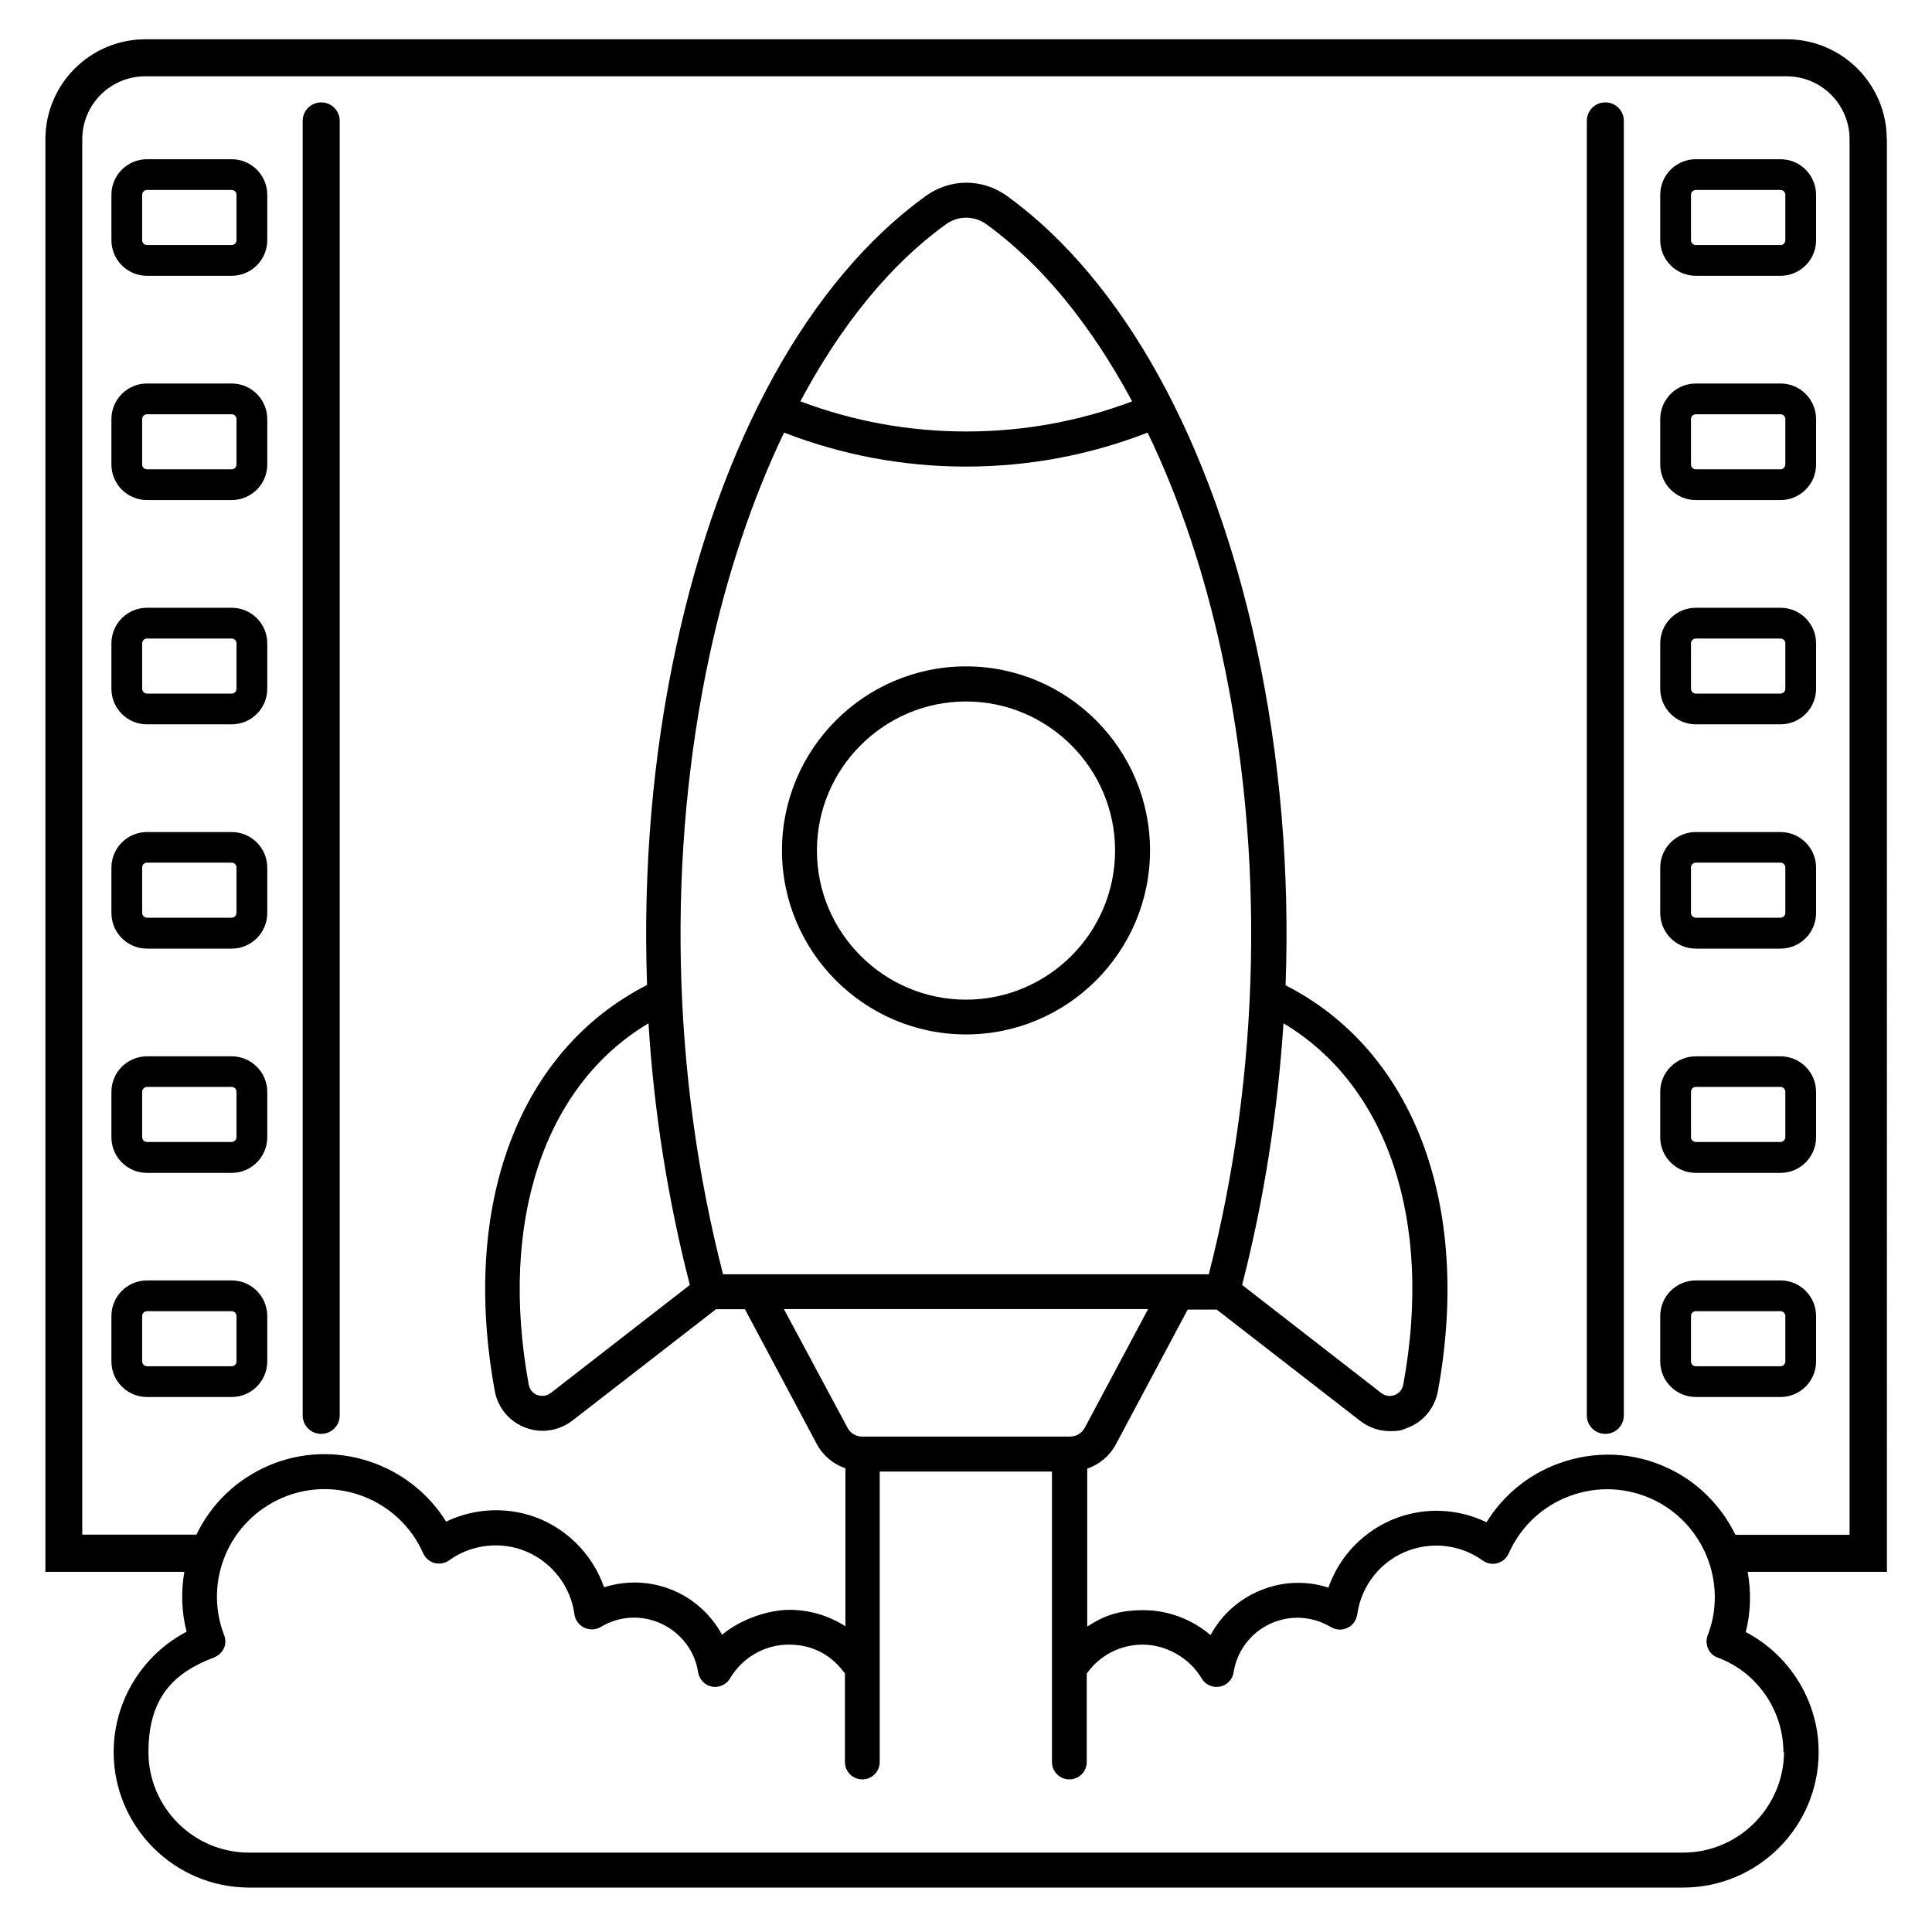
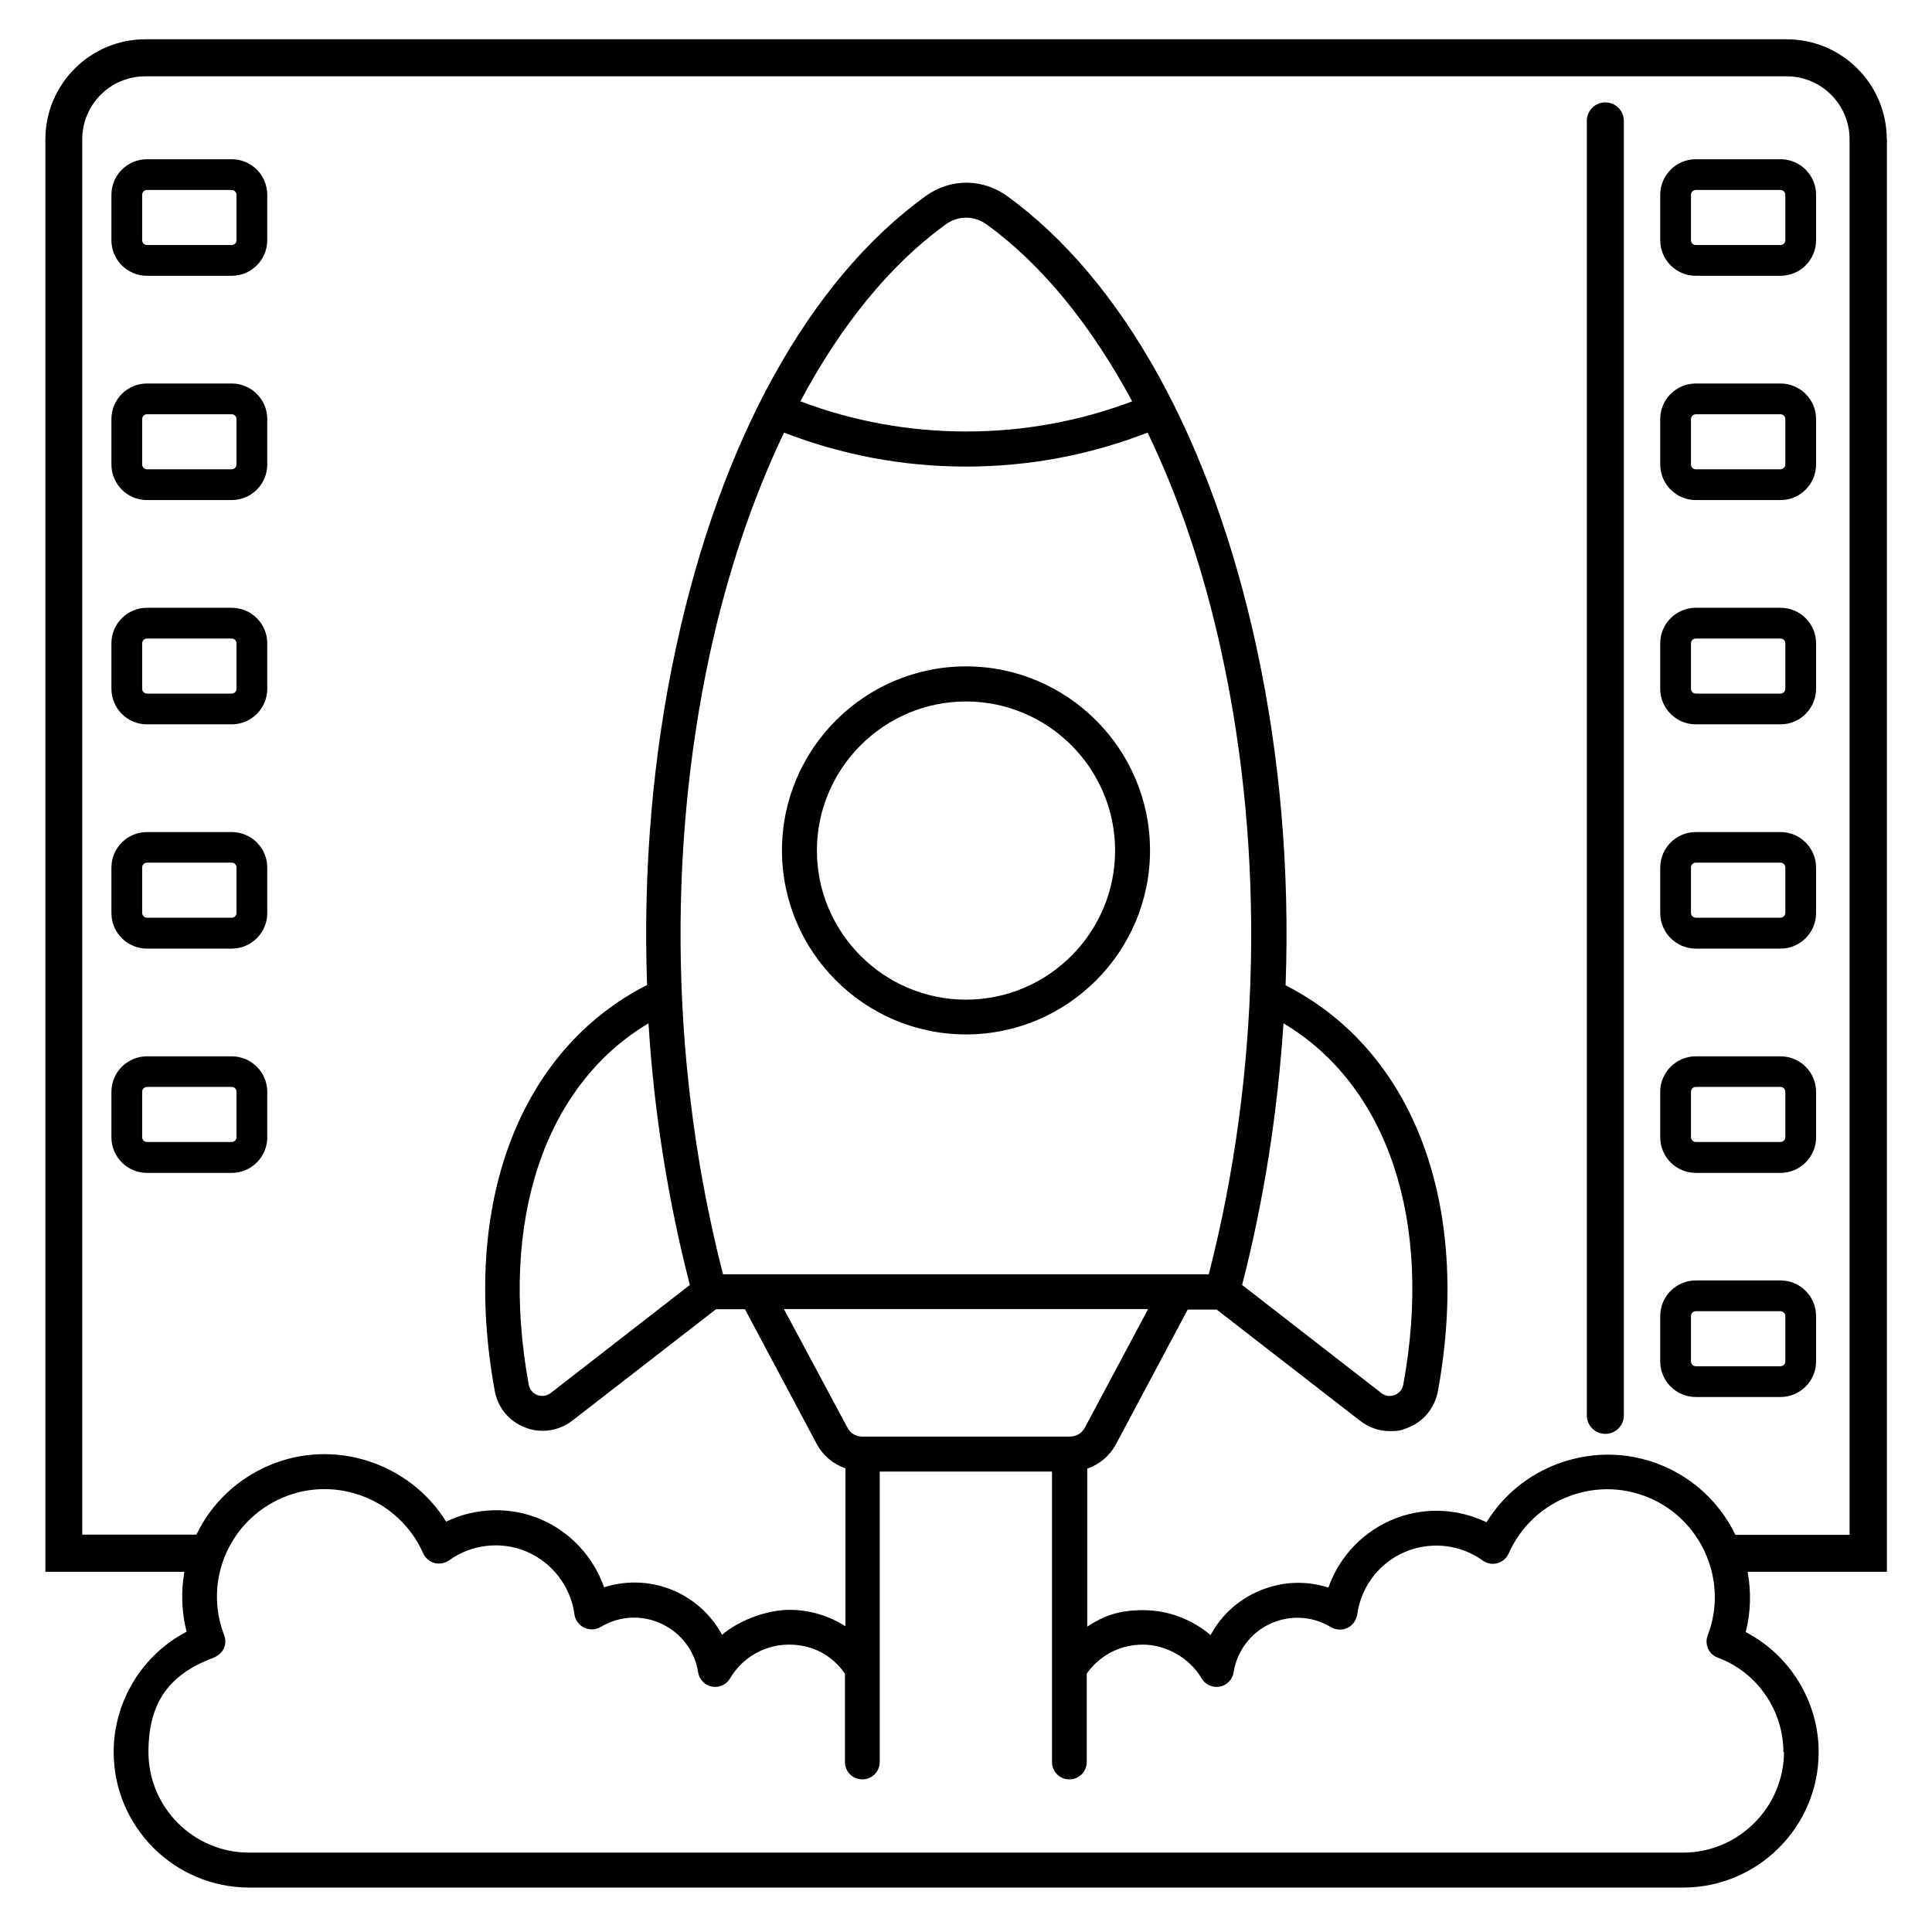
<svg xmlns="http://www.w3.org/2000/svg" version="1.1" viewBox="0 0 1200 1200">
  <defs>
    <style>
      .cls-1 {
        fill: #000;
        stroke-width: 0px;
      }

      .cls-2 {
        display: none;
      }
    </style>
  </defs>
  <g id="Ebene_1" data-name="Ebene 1" class="cls-2">
    <g>
      <path class="cls-1" d="M1088.1,835.5c-6.5,0-11.7-5.2-11.7-11.7V237.9l-177-1.2c-6.5,0-11.7-5.2-11.7-11.7l1.1-176.9H127v775.8c0,6.5-5.2,11.7-11.7,11.7s-11.7-5.2-11.7-11.7V36.3c0-6.5,5.2-11.7,11.7-11.7h785.2c3.1,0,6.1,1.2,8.3,3.4,2.2,2.2,3.4,5.2,3.4,8.3l-1,176.9,177,1.1c3.1,0,6.1,1.2,8.3,3.4,2.2,2.2,3.4,5.2,3.4,8.3v597.7c0,3.1-1.2,6.1-3.4,8.4-2.2,2.2-5.2,3.5-8.4,3.4h0Z" />
      <path class="cls-1" d="M78.1,1173c-5.8,0-10.7-4.2-11.6-9.9-1.6-17.2,4-34.3,15.4-47.2,21.1-24.8,60.5-37.3,116.9-37.3s71.8-5.6,87.3-32.2c6-10.4,5.7-19.1,5.2-31.2,0-3.4-.3-7-.3-10.9,0-6.5,5.2-11.7,11.7-11.7s11.7,5.2,11.7,11.7.1,6.8.3,10c.5,13.5,1.1,27.6-8.4,43.9-16.6,28.7-53.9,43.9-107.6,43.9s-87.8,15.8-99.1,29.1c-11.9,14.1-10.1,28.1-10.1,28.3.5,3.1-.3,6.2-2.1,8.7s-4.6,4.2-7.7,4.7c-.6,0-1.2.1-1.9.1h0Z" />
      <path class="cls-1" d="M1092.8,1016H108.4c-21.8,0-42.6-8.6-58-24-15.4-15.4-24-36.2-24-58V254.3c0-21.8,8.6-42.6,24-58,15.4-15.4,36.2-24,58-24h7c6.5,0,11.7,5.2,11.7,11.7s-5.2,11.7-11.7,11.7h-7c-15.5,0-30.4,6.2-41.4,17.2-11,11-17.2,25.9-17.2,41.4v679.7c0,15.5,6.2,30.4,17.2,41.4,11,11,25.9,17.2,41.4,17.2h984.4c15.5,0,30.4-6.2,41.4-17.2s17.2-25.9,17.2-41.4V254.3c0-15.5-6.2-30.4-17.2-41.4s-25.9-17.2-41.4-17.2h-44.1c-6.5,0-11.7-5.2-11.7-11.7s5.2-11.7,11.7-11.7h44.1c21.8,0,42.6,8.6,58,24,15.4,15.4,24,36.2,24,58v679.7c0,21.8-8.6,42.6-24,58-15.4,15.4-36.2,24-58,24Z" />
      <path class="cls-1" d="M694.3,1112.1c-6.5,0-11.7-5.2-11.7-11.7v-96.1c0-6.5,5.2-11.7,11.7-11.7s11.7,5.2,11.7,11.7v96.1c0,3.1-1.2,6.1-3.4,8.3-2.2,2.2-5.2,3.4-8.3,3.4h0Z" />
      <path class="cls-1" d="M506.8,1112.1c-6.5,0-11.7-5.2-11.7-11.7v-96.1c0-6.5,5.2-11.7,11.7-11.7s11.7,5.2,11.7,11.7v96.1c0,3.1-1.2,6.1-3.4,8.3-2.2,2.2-5.2,3.4-8.3,3.4h0Z" />
      <path class="cls-1" d="M863.3,1171.4c-6.5,0-11.7-5.2-11.7-11.7v-30.1c0-7.4-6-13.4-13.4-13.4h-472.7c-7.4,0-13.4,6-13.4,13.4v30.1c0,6.5-5.2,11.7-11.7,11.7s-11.7-5.2-11.7-11.7v-30.1c0-9.8,3.9-19.1,10.8-26,6.9-6.9,16.3-10.8,26-10.8h472.7c9.8,0,19.1,3.9,26,10.8,6.9,6.9,10.8,16.3,10.8,26v30.1c0,3.1-1.2,6.1-3.4,8.3-2.2,2.2-5.2,3.4-8.3,3.4h0Z" />
-       <path class="cls-1" d="M1163.1,835.5H38.1c-6.5,0-11.7-5.2-11.7-11.7s5.2-11.7,11.7-11.7h1125c6.5,0,11.7,5.2,11.7,11.7s-5.2,11.7-11.7,11.7Z" />
-       <path class="cls-1" d="M975.6,1173H227.9c-6.5,0-11.7-5.2-11.7-11.7s5.2-11.7,11.7-11.7h747.7c6.5,0,11.7,5.2,11.7,11.7s-5.2,11.7-11.7,11.7Z" />
      <path class="cls-1" d="M600.7,963.4c-13.7,0-26.8-5.4-36.5-15.1-9.7-9.7-15.1-22.8-15.1-36.5s5.4-26.8,15.1-36.5c9.7-9.7,22.8-15.1,36.5-15.1s26.8,5.4,36.5,15.1c9.7,9.7,15.1,22.8,15.1,36.5s-5.4,26.8-15.1,36.5c-9.7,9.7-22.8,15.1-36.5,15.1ZM600.7,883.9c-7.5,0-14.6,3-19.9,8.2-5.3,5.3-8.2,12.4-8.2,19.9s3,14.6,8.2,19.9c5.3,5.3,12.4,8.2,19.9,8.2s14.6-3,19.9-8.2c5.3-5.3,8.2-12.4,8.2-19.9s-3-14.6-8.2-19.9c-5.3-5.3-12.4-8.2-19.9-8.2Z" />
-       <path class="cls-1" d="M1086.9,236.7c-3.1,0-6.1-1.3-8.3-3.5l-186.3-188.7c-2.4-2.2-3.8-5.2-3.8-8.4s1.2-6.3,3.5-8.6c2.3-2.3,5.4-3.5,8.6-3.4,3.2.1,6.2,1.6,8.4,4l186.3,188.7c3.3,3.4,4.3,8.4,2.5,12.8-1.8,4.4-6.1,7.2-10.8,7.2h0Z" />
+       <path class="cls-1" d="M1086.9,236.7c-3.1,0-6.1-1.3-8.3-3.5l-186.3-188.7s1.2-6.3,3.5-8.6c2.3-2.3,5.4-3.5,8.6-3.4,3.2.1,6.2,1.6,8.4,4l186.3,188.7c3.3,3.4,4.3,8.4,2.5,12.8-1.8,4.4-6.1,7.2-10.8,7.2h0Z" />
      <path class="cls-1" d="M991.2,780.5h-11.7c-6.5,0-11.7-5.2-11.7-11.7s5.2-11.7,11.7-11.7h11.7c6.5,0,11.7,5.2,11.7,11.7s-5.2,11.7-11.7,11.7ZM932.6,780.5h-11.7c-6.5,0-11.7-5.2-11.7-11.7s5.2-11.7,11.7-11.7h11.7c6.5,0,11.7,5.2,11.7,11.7s-5.2,11.7-11.7,11.7ZM874,780.5h-11.7c-6.5,0-11.7-5.2-11.7-11.7s5.2-11.7,11.7-11.7h11.7c6.5,0,11.7,5.2,11.7,11.7s-5.2,11.7-11.7,11.7ZM815.4,780.5h-11.7c-6.5,0-11.7-5.2-11.7-11.7s5.2-11.7,11.7-11.7h11.7c6.5,0,11.7,5.2,11.7,11.7s-5.2,11.7-11.7,11.7ZM756.8,780.5h-11.7c-6.5,0-11.7-5.2-11.7-11.7s5.2-11.7,11.7-11.7h11.7c6.5,0,11.7,5.2,11.7,11.7s-5.2,11.7-11.7,11.7ZM698.2,780.5h-11.7c-6.5,0-11.7-5.2-11.7-11.7s5.2-11.7,11.7-11.7h11.7c6.5,0,11.7,5.2,11.7,11.7s-5.2,11.7-11.7,11.7ZM639.6,780.5h-11.7c-6.5,0-11.7-5.2-11.7-11.7s5.2-11.7,11.7-11.7h11.7c6.5,0,11.7,5.2,11.7,11.7s-5.2,11.7-11.7,11.7ZM581,780.5h-11.7c-6.5,0-11.7-5.2-11.7-11.7s5.2-11.7,11.7-11.7h11.7c6.5,0,11.7,5.2,11.7,11.7s-5.2,11.7-11.7,11.7ZM522.4,780.5h-11.7c-6.5,0-11.7-5.2-11.7-11.7s5.2-11.7,11.7-11.7h11.7c6.5,0,11.7,5.2,11.7,11.7s-5.2,11.7-11.7,11.7ZM463.8,780.5h-11.7c-6.5,0-11.7-5.2-11.7-11.7s5.2-11.7,11.7-11.7h11.7c6.5,0,11.7,5.2,11.7,11.7s-5.2,11.7-11.7,11.7ZM405.2,780.5h-11.7c-6.5,0-11.7-5.2-11.7-11.7s5.2-11.7,11.7-11.7h11.7c6.5,0,11.7,5.2,11.7,11.7s-5.2,11.7-11.7,11.7ZM346.6,780.5h-11.7c-6.5,0-11.7-5.2-11.7-11.7s5.2-11.7,11.7-11.7h11.7c6.5,0,11.7,5.2,11.7,11.7s-5.2,11.7-11.7,11.7ZM288,780.5h-11.7c-6.5,0-11.7-5.2-11.7-11.7s5.2-11.7,11.7-11.7h11.7c6.5,0,11.7,5.2,11.7,11.7s-5.2,11.7-11.7,11.7ZM229.4,780.5h-11.7c-6.5,0-11.7-5.2-11.7-11.7s5.2-11.7,11.7-11.7h11.7c6.5,0,11.7,5.2,11.7,11.7s-5.2,11.7-11.7,11.7ZM170.8,780.5h-1.5c-6.5,0-11.7-5.2-11.7-11.7v-10.2c0-6.5,5.2-11.7,11.7-11.7s11.7,5.2,11.7,11.7v4.5c1,1.8,1.5,3.7,1.5,5.7,0,6.5-5.2,11.7-11.7,11.7h0ZM1034.2,776.6c-6.5,0-11.7-5.2-11.7-11.7v-11.7c0-6.5,5.2-11.7,11.7-11.7s11.7,5.2,11.7,11.7v11.7c0,3.1-1.2,6.1-3.4,8.3-2.2,2.2-5.2,3.4-8.3,3.4h0ZM169.3,723.4c-6.5,0-11.7-5.2-11.7-11.7v-11.7c0-6.5,5.2-11.7,11.7-11.7s11.7,5.2,11.7,11.7v11.7c0,3.1-1.2,6.1-3.4,8.3-2.2,2.2-5.2,3.4-8.3,3.4h0ZM1034.2,718c-6.5,0-11.7-5.2-11.7-11.7v-11.7c0-6.5,5.2-11.7,11.7-11.7s11.7,5.2,11.7,11.7v11.7c0,3.1-1.2,6.1-3.4,8.3-2.2,2.2-5.2,3.4-8.3,3.4h0ZM169.3,664.8c-6.5,0-11.7-5.2-11.7-11.7v-11.7c0-6.5,5.2-11.7,11.7-11.7s11.7,5.2,11.7,11.7v11.7c0,3.1-1.2,6.1-3.4,8.3-2.2,2.2-5.2,3.4-8.3,3.4h0ZM1034.2,659.4c-6.5,0-11.7-5.2-11.7-11.7v-11.7c0-6.5,5.2-11.7,11.7-11.7s11.7,5.2,11.7,11.7v11.7c0,3.1-1.2,6.1-3.4,8.3-2.2,2.2-5.2,3.4-8.3,3.4h0ZM169.3,606.2c-6.5,0-11.7-5.2-11.7-11.7v-11.7c0-6.5,5.2-11.7,11.7-11.7s11.7,5.2,11.7,11.7v11.7c0,3.1-1.2,6.1-3.4,8.3-2.2,2.2-5.2,3.4-8.3,3.4h0ZM1034.2,600.8c-6.5,0-11.7-5.2-11.7-11.7v-11.7c0-6.5,5.2-11.7,11.7-11.7s11.7,5.2,11.7,11.7v11.7c0,3.1-1.2,6.1-3.4,8.3-2.2,2.2-5.2,3.4-8.3,3.4h0ZM169.3,547.6c-6.5,0-11.7-5.2-11.7-11.7v-11.7c0-6.5,5.2-11.7,11.7-11.7s11.7,5.2,11.7,11.7v11.7c0,6.5-5.2,11.7-11.7,11.7ZM1034.2,542.3c-6.5,0-11.7-5.2-11.7-11.7v-11.7c0-6.5,5.2-11.7,11.7-11.7s11.7,5.2,11.7,11.7v11.7c0,3.1-1.2,6.1-3.4,8.3-2.2,2.2-5.2,3.4-8.3,3.4h0ZM169.3,489c-6.5,0-11.7-5.2-11.7-11.7v-11.7c0-6.5,5.2-11.7,11.7-11.7s11.7,5.2,11.7,11.7v11.7c0,6.5-5.2,11.7-11.7,11.7ZM1034.2,483.7c-6.5,0-11.7-5.2-11.7-11.7v-11.7c0-6.5,5.2-11.7,11.7-11.7s11.7,5.2,11.7,11.7v11.7c0,3.1-1.2,6.1-3.4,8.3-2.2,2.2-5.2,3.4-8.3,3.4h0ZM169.3,430.4c-6.5,0-11.7-5.2-11.7-11.7v-11.7c0-6.5,5.2-11.7,11.7-11.7s11.7,5.2,11.7,11.7v11.7c0,6.5-5.2,11.7-11.7,11.7ZM1034.2,425.1c-6.5,0-11.7-5.2-11.7-11.7v-11.7c0-6.5,5.2-11.7,11.7-11.7s11.7,5.2,11.7,11.7v11.7c0,3.1-1.2,6.1-3.4,8.3-2.2,2.2-5.2,3.4-8.3,3.4h0ZM169.3,371.8c-6.5,0-11.7-5.2-11.7-11.7v-11.7c0-6.5,5.2-11.7,11.7-11.7s11.7,5.2,11.7,11.7v11.7c0,6.5-5.2,11.7-11.7,11.7ZM1034.2,366.5c-6.5,0-11.7-5.2-11.7-11.7v-11.7c0-6.5,5.2-11.7,11.7-11.7s11.7,5.2,11.7,11.7v11.7c0,3.1-1.2,6.1-3.4,8.3-2.2,2.2-5.2,3.4-8.3,3.4h0ZM169.3,313.2c-6.5,0-11.7-5.2-11.7-11.7v-11.7c0-6.5,5.2-11.7,11.7-11.7s11.7,5.2,11.7,11.7v11.7c0,6.5-5.2,11.7-11.7,11.7ZM1034.2,307.9c-6.5,0-11.7-5.2-11.7-11.7v-11.7c0-6.5,5.2-11.7,11.7-11.7s11.7,5.2,11.7,11.7v11.7c0,3.1-1.2,6.1-3.4,8.3-2.2,2.2-5.2,3.4-8.3,3.4h0ZM169.3,254.6c-6.5,0-11.7-5.2-11.7-11.7v-11.7c0-6.5,5.2-11.7,11.7-11.7s11.7,5.2,11.7,11.7v11.7c0,6.5-5.2,11.7-11.7,11.7ZM1034.2,249.3c-6.5,0-11.7-5.2-11.7-11.7v-11.7c0-6.5,5.2-11.7,11.7-11.7s11.7,5.2,11.7,11.7v11.7c0,6.5-5.2,11.7-11.7,11.7ZM169.3,196c-6.5,0-11.7-5.2-11.7-11.7v-11.7c0-6.5,5.2-11.7,11.7-11.7s11.7,5.2,11.7,11.7v11.7c0,6.5-5.2,11.7-11.7,11.7ZM169.3,137.4c-6.5,0-11.7-5.2-11.7-11.7v-11.7c0-6.5,5.2-11.7,11.7-11.7s11.7,5.2,11.7,11.7v11.7c0,6.5-5.2,11.7-11.7,11.7ZM897.7,103.1h-.9c-6.5,0-11.7-5.2-11.7-11.7s5.2-11.7,11.7-11.7h.9c6.5,0,11.7,5.2,11.7,11.7s-5.2,11.7-11.7,11.7ZM849.9,103.1h-11.7c-6.5,0-11.7-5.2-11.7-11.7s5.2-11.7,11.7-11.7h11.7c6.5,0,11.7,5.2,11.7,11.7s-5.2,11.7-11.7,11.7ZM791.3,103.1h-11.7c-6.5,0-11.7-5.2-11.7-11.7s5.2-11.7,11.7-11.7h11.7c6.5,0,11.7,5.2,11.7,11.7s-5.2,11.7-11.7,11.7ZM732.7,103.1h-11.7c-6.5,0-11.7-5.2-11.7-11.7s5.2-11.7,11.7-11.7h11.7c6.5,0,11.7,5.2,11.7,11.7s-5.2,11.7-11.7,11.7ZM674.1,103.1h-11.7c-6.5,0-11.7-5.2-11.7-11.7s5.2-11.7,11.7-11.7h11.7c6.5,0,11.7,5.2,11.7,11.7s-5.2,11.7-11.7,11.7ZM615.5,103.1h-11.7c-6.5,0-11.7-5.2-11.7-11.7s5.2-11.7,11.7-11.7h11.7c6.5,0,11.7,5.2,11.7,11.7s-5.2,11.7-11.7,11.7ZM556.9,103.1h-11.7c-6.5,0-11.7-5.2-11.7-11.7s5.2-11.7,11.7-11.7h11.7c6.5,0,11.7,5.2,11.7,11.7s-5.2,11.7-11.7,11.7ZM498.3,103.1h-11.7c-6.5,0-11.7-5.2-11.7-11.7s5.2-11.7,11.7-11.7h11.7c6.5,0,11.7,5.2,11.7,11.7s-5.2,11.7-11.7,11.7ZM439.7,103.1h-11.7c-6.5,0-11.7-5.2-11.7-11.7s5.2-11.7,11.7-11.7h11.7c6.5,0,11.7,5.2,11.7,11.7s-5.2,11.7-11.7,11.7ZM381.1,103.1h-11.7c-6.5,0-11.7-5.2-11.7-11.7s5.2-11.7,11.7-11.7h11.7c6.5,0,11.7,5.2,11.7,11.7s-5.2,11.7-11.7,11.7ZM322.5,103.1h-11.7c-6.5,0-11.7-5.2-11.7-11.7s5.2-11.7,11.7-11.7h11.7c6.5,0,11.7,5.2,11.7,11.7s-5.2,11.7-11.7,11.7ZM263.9,103.1h-11.7c-6.5,0-11.7-5.2-11.7-11.7s5.2-11.7,11.7-11.7h11.7c6.5,0,11.7,5.2,11.7,11.7s-5.2,11.7-11.7,11.7ZM205.3,103.1h-11.7c-6.5,0-11.7-5.2-11.7-11.7s5.2-11.7,11.7-11.7h11.7c6.5,0,11.7,5.2,11.7,11.7s-5.2,11.7-11.7,11.7Z" />
      <path class="cls-1" d="M732.8,731.1c-2.1,0-4.1-.5-5.9-1.6l-206.5-119.2c-3.6-2.1-5.9-6-5.9-10.1v-238.4c0-4.2,2.2-8.1,5.9-10.1l206.5-119.2c3.6-2.1,8.1-2.1,11.7,0l206.5,119.1c3.6,2.1,5.9,6,5.9,10.1v238.5c0,4.2-2.2,8.1-5.9,10.1l-206.5,119.2c-1.8,1-3.8,1.6-5.9,1.6h0ZM538.1,593.4l194.7,112.5,194.7-112.5v-224.9l-194.7-112.5-194.7,112.5v224.9Z" />
      <path class="cls-1" d="M732.8,731.1c-6.5,0-11.7-5.2-11.7-11.7v-240.2c0-6.5,5.2-11.7,11.7-11.7s11.7,5.2,11.7,11.7v240.2c0,3.1-1.2,6.1-3.4,8.3-2.2,2.2-5.2,3.4-8.3,3.4h0Z" />
      <path class="cls-1" d="M732.8,490.9c-2,0-4-.5-5.8-1.5l-206.5-117.5c-5.2-3.3-7-10.2-3.9-15.6,3.1-5.4,9.8-7.5,15.4-4.8l200.7,114.1,200.8-114.1c2.7-1.6,6-2.1,9-1.3,3.1.8,5.7,2.8,7.2,5.6,1.6,2.8,1.9,6,1.1,9.1-.9,3-3,5.6-5.8,7.1l-206.5,117.4c-1.8,1-3.8,1.5-5.8,1.5h0Z" />
      <path class="cls-1" d="M451.6,184.4h-206.1c-6.5,0-11.7-5.2-11.7-11.7s5.2-11.7,11.7-11.7h206.1c6.5,0,11.7,5.2,11.7,11.7s-5.2,11.7-11.7,11.7Z" />
      <path class="cls-1" d="M451.6,244.9h-206.1c-6.5,0-11.7-5.2-11.7-11.7s5.2-11.7,11.7-11.7h206.1c6.5,0,11.7,5.2,11.7,11.7s-5.2,11.7-11.7,11.7Z" />
      <path class="cls-1" d="M348.6,305.5h-103.1c-6.5,0-11.7-5.2-11.7-11.7s5.2-11.7,11.7-11.7h103.1c6.5,0,11.7,5.2,11.7,11.7s-5.2,11.7-11.7,11.7Z" />
      <path class="cls-1" d="M483.4,611h-11.7c-6.5,0-11.7-5.2-11.7-11.7s5.2-11.7,11.7-11.7h11.7c6.5,0,11.7,5.2,11.7,11.7s-5.2,11.7-11.7,11.7ZM424.8,611h-11.7c-6.5,0-11.7-5.2-11.7-11.7s5.2-11.7,11.7-11.7h11.7c6.5,0,11.7,5.2,11.7,11.7s-5.2,11.7-11.7,11.7ZM366.2,611h-11.7c-6.5,0-11.7-5.2-11.7-11.7s5.2-11.7,11.7-11.7h11.7c6.5,0,11.7,5.2,11.7,11.7s-5.2,11.7-11.7,11.7ZM307.6,611h-11.7c-6.5,0-11.7-5.2-11.7-11.7s5.2-11.7,11.7-11.7h11.7c6.5,0,11.7,5.2,11.7,11.7s-5.2,11.7-11.7,11.7ZM249,611h-11.7c-6.5,0-11.7-5.2-11.7-11.7s5.2-11.7,11.7-11.7h11.7c6.5,0,11.7,5.2,11.7,11.7s-5.2,11.7-11.7,11.7Z" />
-       <path class="cls-1" d="M732.8,450.5c-6.5,0-11.7-5.2-11.7-11.7v-11.7c0-6.5,5.2-11.7,11.7-11.7s11.7,5.2,11.7,11.7v11.7c0,3.1-1.2,6.1-3.4,8.3-2.2,2.2-5.2,3.4-8.3,3.4h0ZM732.8,391.9c-6.5,0-11.7-5.2-11.7-11.7v-11.7c0-6.5,5.2-11.7,11.7-11.7s11.7,5.2,11.7,11.7v11.7c0,3.1-1.2,6.1-3.4,8.3-2.2,2.2-5.2,3.4-8.3,3.4h0ZM732.8,333.3c-6.5,0-11.7-5.2-11.7-11.7v-11.7c0-6.5,5.2-11.7,11.7-11.7s11.7,5.2,11.7,11.7v11.7c0,3.1-1.2,6.1-3.4,8.3-2.2,2.2-5.2,3.4-8.3,3.4h0ZM732.8,274.7c-6.5,0-11.7-5.2-11.7-11.7v-11.7c0-6.5,5.2-11.7,11.7-11.7s11.7,5.2,11.7,11.7v11.7c0,3.1-1.2,6.1-3.4,8.3-2.2,2.2-5.2,3.4-8.3,3.4h0ZM732.8,216.1c-6.5,0-11.7-5.2-11.7-11.7v-11.7c0-6.5,5.2-11.7,11.7-11.7s11.7,5.2,11.7,11.7v11.7c0,3.1-1.2,6.1-3.4,8.3-2.2,2.2-5.2,3.4-8.3,3.4h0ZM732.8,157.5c-6.5,0-11.7-5.2-11.7-11.7v-5.7c0-6.5,5.2-11.7,11.7-11.7s11.7,5.2,11.7,11.7v5.7c0,3.1-1.2,6.1-3.4,8.3-2.2,2.2-5.2,3.4-8.3,3.4h0Z" />
      <path class="cls-1" d="M322.1,529.9c-23.4,0-45.9-9.3-62.5-25.9-16.6-16.6-25.9-39-25.9-62.5s9.3-45.9,25.9-62.5c16.6-16.6,39-25.9,62.5-25.9s45.9,9.3,62.5,25.9c16.6,16.6,25.9,39,25.9,62.5,0,23.4-9.3,45.9-25.9,62.5-16.6,16.6-39,25.9-62.5,25.9ZM322.1,376.6c-17.2,0-33.7,6.8-45.9,19-12.2,12.2-19,28.7-19,45.9s6.8,33.7,19,45.9c12.2,12.2,28.7,19,45.9,19s33.7-6.8,45.9-19c12.2-12.2,19-28.7,19-45.9,0-17.2-6.9-33.7-19-45.9-12.2-12.2-28.7-19-45.9-19h0Z" />
    </g>
  </g>
  <g id="Ebene_2" data-name="Ebene 2">
    <g>
      <path class="cls-1" d="M600,642.5c63,0,114.3-51.3,114.3-114.3s-51.3-114.3-114.3-114.3-114.3,51.3-114.3,114.3,51.3,114.3,114.3,114.3ZM600,435.7c51,0,92.6,41.6,92.6,92.6s-41.6,92.6-92.6,92.6-92.6-41.6-92.6-92.6,41.6-92.6,92.6-92.6Z" />
      <path class="cls-1" d="M1171.9,86.5c0-34.3-27.9-62.1-62.1-62.1H90.3c-34.3,0-62.1,27.9-62.1,62.1v889.8h86.3c-2.1,12.1-1.8,24.8,1.4,37.2-27.5,14.3-45.3,43.2-45.3,74.7,0,46.4,37.7,84.2,84.2,84.2h890.6c46.4,0,84.2-37.7,84.2-84.2,0-31.4-17.9-60.2-45.3-74.5h0c3.2-12.5,3.4-25.2,1.2-37.4h86.5V86.5ZM1108.1,1088.3c-.3,34.4-28.3,62.4-62.8,62.4h0s-890.6,0-890.6,0c-34.5,0-62.5-28.1-62.5-62.5s16.4-49.5,40.7-58.7c2.7-1.1,4.9-3.1,6.1-5.6,1.2-2.6,1.3-5.6.2-8.3-12.9-33.6,3.1-71.1,36.2-85.3,33.5-14.4,72.7,1.1,87.4,34.4,1.3,2.9,3.8,5.2,7,6.1,3.2.8,6.5.2,9.1-1.6,13.9-10.1,32.6-12.2,48.3-5.4,15.9,6.8,27.3,21.7,29.6,38.9.5,3.6,2.8,6.7,6.1,8.3,3.3,1.5,7.1,1.4,10.3-.5,11.6-7,25.9-7.7,38.2-1.7,11.8,5.7,20.3,16.9,22.2,29.9.7,4.4,4.2,8.1,8.6,8.9s9-1.2,11.3-5.2c7.6-12.9,21.5-20.9,36.5-20.9s26.8,6.7,34.8,18v54.9c0,6,4.8,10.8,10.8,10.8s10.8-4.8,10.8-10.8v-180.4h107v180.4c0,6,4.8,10.8,10.8,10.8s10.8-4.8,10.8-10.8v-54.9c8-11.3,20.7-18,34.8-18s28.9,8,36.5,20.9c2.3,4,6.9,6,11.3,5.2s8-4.4,8.6-8.9c2.3-14.6,12.4-26.7,26.3-31.6,11.3-4,23.8-2.7,34.1,3.5,3.2,1.9,7,2.1,10.3.5,3.3-1.5,5.5-4.7,6.1-8.3,2.5-18.2,14.8-33.5,32-39.8,15.5-5.6,32.7-3.3,46,6.3,2.7,1.9,6,2.5,9.1,1.6s5.7-3.1,7-6.1c7.4-16.6,20.9-29.3,37.9-35.6,17-6.3,35.3-5.5,51.8,2.2,31.4,14.9,46.4,51.9,33.9,84.3-1.1,2.7-.9,5.7.2,8.3,1.2,2.6,3.4,4.7,6.1,5.6,24.3,9,40.7,32.7,40.7,58.7ZM440.8,406.6h0c11-50.8,26.8-97.4,46.2-137.9,35.9,13.9,73.9,21.1,112.9,21.1s76.9-7.1,112.9-21.1c19.6,40.6,35.3,87.1,46.2,137.9,26.8,123.8,23.8,260.2-8.2,384.9h-301.7c-32.1-124.6-35-261-8.3-384.9ZM428.5,798.1l-86.4,67.1c-3.5,2.7-7,1.7-8.3,1.3-1.4-.5-4.6-2.2-5.4-6.5-18.6-101.7,9.8-185.9,74.4-224.4,3.4,55.1,12.1,109.8,25.7,162.6ZM497.1,249.3c25.2-47.3,55.9-85.1,90.3-109.9h0c7.7-5.6,17.7-5.6,25.4,0,34.3,24.8,65,62.6,90.4,109.9-32.9,12.4-67.5,18.7-103,18.7s-70.2-6.3-103-18.7ZM797.2,635.6h0c64.6,38.5,93.1,122.7,74.4,224.4-.8,4.3-4,6-5.4,6.5-1.4.5-4.9,1.4-8.3-1.3l-86.4-67.1c13.6-52.8,22.1-107.6,25.7-162.6ZM713.1,813.1l-39.2,73.5c-2,3.7-5.4,5.7-9.5,5.7h-128.6c-4.2,0-7.6-2-9.5-5.7l-39.4-73.5h226.2ZM1148.9,953.3h-71c-8.6-17.6-22.9-32.5-41.6-41.3-21.7-10.3-46-11.2-68.5-2.9-18.7,6.9-34.2,19.7-44.5,36.4-17.2-8.3-37.2-9.5-55.5-2.8-20.3,7.5-35.8,23.6-42.7,43.4-12.6-4.1-26.5-4-39.3.6-14.8,5.2-26.7,15.5-33.9,28.9-11.5-9.8-26.3-15.5-41.8-15.5s-24.6,3.6-34.8,10.2v-98.1c7.5-2.6,13.8-7.7,17.8-15.1l44.6-83.7h18l89.1,69.1c5.4,4.2,11.9,6.4,18.5,6.4s7.3-.7,10.8-2c10-3.7,17-12.3,19-22.8,21.2-116-15.1-211.6-94.6-252.1,2.6-71.1-3.4-142.1-18-209.7-27.8-128.6-82.8-228.1-154.9-280.5-15.5-11.1-35.3-11.1-50.7,0-72.3,52.3-127.3,151.8-155,280.3-14.6,67.5-20.5,138.6-18,209.7-79.5,40.5-115.8,136.1-94.6,252.1,1.9,10.5,9,19,19,22.8,3.5,1.4,7.1,2,10.8,2,6.5,0,13.1-2.2,18.5-6.4l89.1-69.1h18l44.6,83.7c4,7.4,10.3,12.5,17.8,15.1v98.1c-10.2-6.5-22.1-10.2-34.8-10.2s-30.3,5.7-41.8,15.5c-6.1-11.2-15.7-20.6-27.5-26.3-14.5-7-30.8-8-45.8-3.2-6.5-18.7-20.7-34.2-39.2-42.2-19-8.1-40.6-7.4-58.9,1.4-22.7-36.5-69.6-52.2-110.2-34.8-20.5,8.8-36,24.3-44.9,42.9H51.1V86.5c0-21.6,17.5-39.1,39.1-39.1h1019.5c21.6,0,39.1,17.5,39.1,39.1v866.8Z" />
-       <path class="cls-1" d="M199.5,63.6c-6.4,0-11.5,5.1-11.5,11.5v804c0,6.4,5.1,11.5,11.5,11.5s11.5-5.1,11.5-11.5V75.1c0-6.4-5.1-11.5-11.5-11.5Z" />
      <path class="cls-1" d="M997.1,63.6c-6.4,0-11.5,5.1-11.5,11.5v804c0,6.4,5.1,11.5,11.5,11.5s11.5-5.1,11.5-11.5V75.1c0-6.4-5.1-11.5-11.5-11.5Z" />
      <path class="cls-1" d="M143.9,98.9h-52.6c-12.2,0-22.1,9.9-22.1,22.1v28.2c0,12.2,9.9,22.1,22.1,22.1h52.6c12.2,0,22.1-9.9,22.1-22.1v-28.2c0-12.2-9.9-22.1-22.1-22.1ZM146.9,149.2c0,1.7-1.4,3-3,3h-52.6c-1.7,0-3-1.4-3-3v-28.2c0-1.7,1.4-3,3-3h52.6c1.7,0,3,1.4,3,3v28.2Z" />
      <path class="cls-1" d="M143.9,238.2h-52.6c-12.2,0-22.1,9.9-22.1,22.1v28.2c0,12.2,9.9,22.1,22.1,22.1h52.6c12.2,0,22.1-9.9,22.1-22.1v-28.2c0-12.2-9.9-22.1-22.1-22.1ZM146.9,288.5c0,1.7-1.4,3-3,3h-52.6c-1.7,0-3-1.4-3-3v-28.2c0-1.7,1.4-3,3-3h52.6c1.7,0,3,1.4,3,3v28.2Z" />
      <path class="cls-1" d="M143.9,377.5h-52.6c-12.2,0-22.1,9.9-22.1,22.1v28.2c0,12.2,9.9,22.1,22.1,22.1h52.6c12.2,0,22.1-9.9,22.1-22.1v-28.2c0-12.2-9.9-22.1-22.1-22.1ZM146.9,427.8c0,1.7-1.4,3-3,3h-52.6c-1.7,0-3-1.4-3-3v-28.2c0-1.7,1.4-3,3-3h52.6c1.7,0,3,1.4,3,3v28.2Z" />
      <path class="cls-1" d="M143.9,516.8h-52.6c-12.2,0-22.1,9.9-22.1,22.1v28.2c0,12.2,9.9,22.1,22.1,22.1h52.6c12.2,0,22.1-9.9,22.1-22.1v-28.2c0-12.2-9.9-22.1-22.1-22.1ZM146.9,567c0,1.7-1.4,3-3,3h-52.6c-1.7,0-3-1.4-3-3v-28.2c0-1.7,1.4-3,3-3h52.6c1.7,0,3,1.4,3,3v28.2Z" />
      <path class="cls-1" d="M143.9,656.1h-52.6c-12.2,0-22.1,9.9-22.1,22.1v28.2c0,12.2,9.9,22.1,22.1,22.1h52.6c12.2,0,22.1-9.9,22.1-22.1v-28.2c0-12.2-9.9-22.1-22.1-22.1ZM146.9,706.3c0,1.7-1.4,3-3,3h-52.6c-1.7,0-3-1.4-3-3v-28.2c0-1.7,1.4-3,3-3h52.6c1.7,0,3,1.4,3,3v28.2Z" />
-       <path class="cls-1" d="M143.9,795.3h-52.6c-12.2,0-22.1,9.9-22.1,22.1v28.2c0,12.2,9.9,22.1,22.1,22.1h52.6c12.2,0,22.1-9.9,22.1-22.1v-28.2c0-12.2-9.9-22.1-22.1-22.1ZM146.9,845.6c0,1.7-1.4,3-3,3h-52.6c-1.7,0-3-1.4-3-3v-28.2c0-1.7,1.4-3,3-3h52.6c1.7,0,3,1.4,3,3v28.2Z" />
      <path class="cls-1" d="M1105.9,98.9h-52.6c-12.2,0-22.1,9.9-22.1,22.1v28.2c0,12.2,9.9,22.1,22.1,22.1h52.6c12.2,0,22.1-9.9,22.1-22.1v-28.2c0-12.2-9.9-22.1-22.1-22.1ZM1108.9,149.2c0,1.7-1.4,3-3,3h-52.6c-1.7,0-3-1.4-3-3v-28.2c0-1.7,1.4-3,3-3h52.6c1.7,0,3,1.4,3,3v28.2Z" />
      <path class="cls-1" d="M1105.9,238.2h-52.6c-12.2,0-22.1,9.9-22.1,22.1v28.2c0,12.2,9.9,22.1,22.1,22.1h52.6c12.2,0,22.1-9.9,22.1-22.1v-28.2c0-12.2-9.9-22.1-22.1-22.1ZM1108.9,288.5c0,1.7-1.4,3-3,3h-52.6c-1.7,0-3-1.4-3-3v-28.2c0-1.7,1.4-3,3-3h52.6c1.7,0,3,1.4,3,3v28.2Z" />
      <path class="cls-1" d="M1105.9,377.5h-52.6c-12.2,0-22.1,9.9-22.1,22.1v28.2c0,12.2,9.9,22.1,22.1,22.1h52.6c12.2,0,22.1-9.9,22.1-22.1v-28.2c0-12.2-9.9-22.1-22.1-22.1ZM1108.9,427.8c0,1.7-1.4,3-3,3h-52.6c-1.7,0-3-1.4-3-3v-28.2c0-1.7,1.4-3,3-3h52.6c1.7,0,3,1.4,3,3v28.2Z" />
      <path class="cls-1" d="M1105.9,516.8h-52.6c-12.2,0-22.1,9.9-22.1,22.1v28.2c0,12.2,9.9,22.1,22.1,22.1h52.6c12.2,0,22.1-9.9,22.1-22.1v-28.2c0-12.2-9.9-22.1-22.1-22.1ZM1108.9,567c0,1.7-1.4,3-3,3h-52.6c-1.7,0-3-1.4-3-3v-28.2c0-1.7,1.4-3,3-3h52.6c1.7,0,3,1.4,3,3v28.2Z" />
      <path class="cls-1" d="M1105.9,656.1h-52.6c-12.2,0-22.1,9.9-22.1,22.1v28.2c0,12.2,9.9,22.1,22.1,22.1h52.6c12.2,0,22.1-9.9,22.1-22.1v-28.2c0-12.2-9.9-22.1-22.1-22.1ZM1108.9,706.3c0,1.7-1.4,3-3,3h-52.6c-1.7,0-3-1.4-3-3v-28.2c0-1.7,1.4-3,3-3h52.6c1.7,0,3,1.4,3,3v28.2Z" />
      <path class="cls-1" d="M1105.9,795.3h-52.6c-12.2,0-22.1,9.9-22.1,22.1v28.2c0,12.2,9.9,22.1,22.1,22.1h52.6c12.2,0,22.1-9.9,22.1-22.1v-28.2c0-12.2-9.9-22.1-22.1-22.1ZM1108.9,845.6c0,1.7-1.4,3-3,3h-52.6c-1.7,0-3-1.4-3-3v-28.2c0-1.7,1.4-3,3-3h52.6c1.7,0,3,1.4,3,3v28.2Z" />
    </g>
  </g>
</svg>